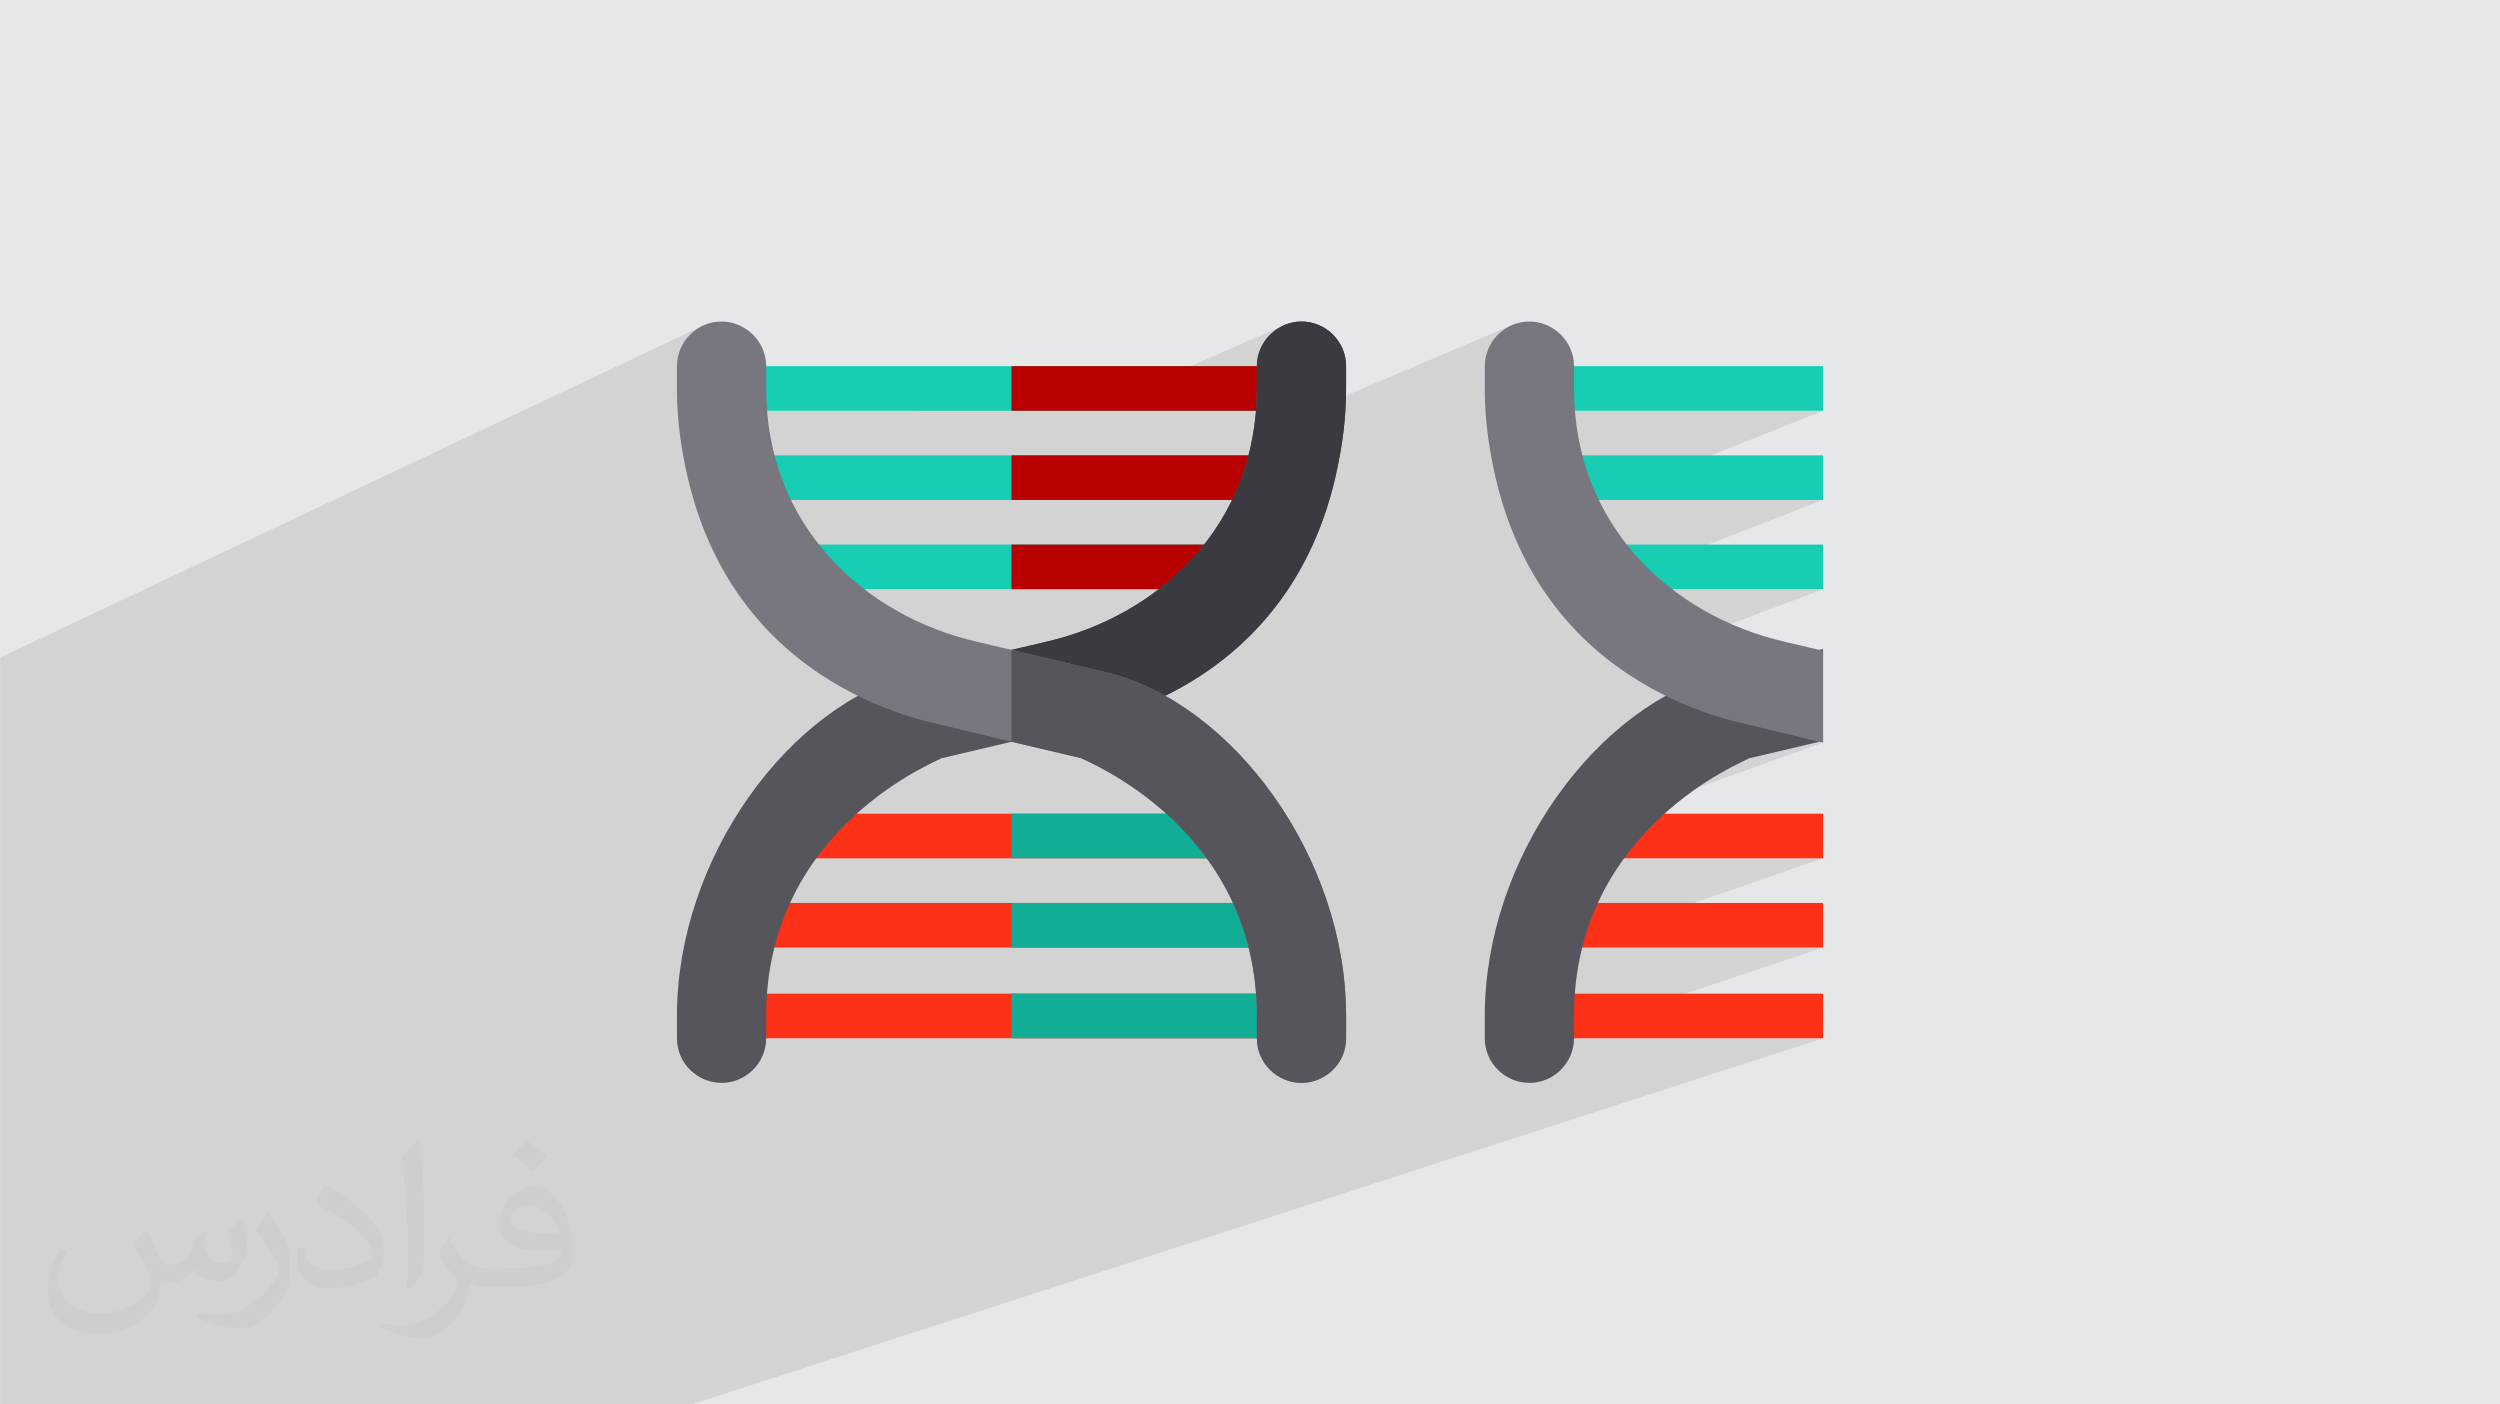
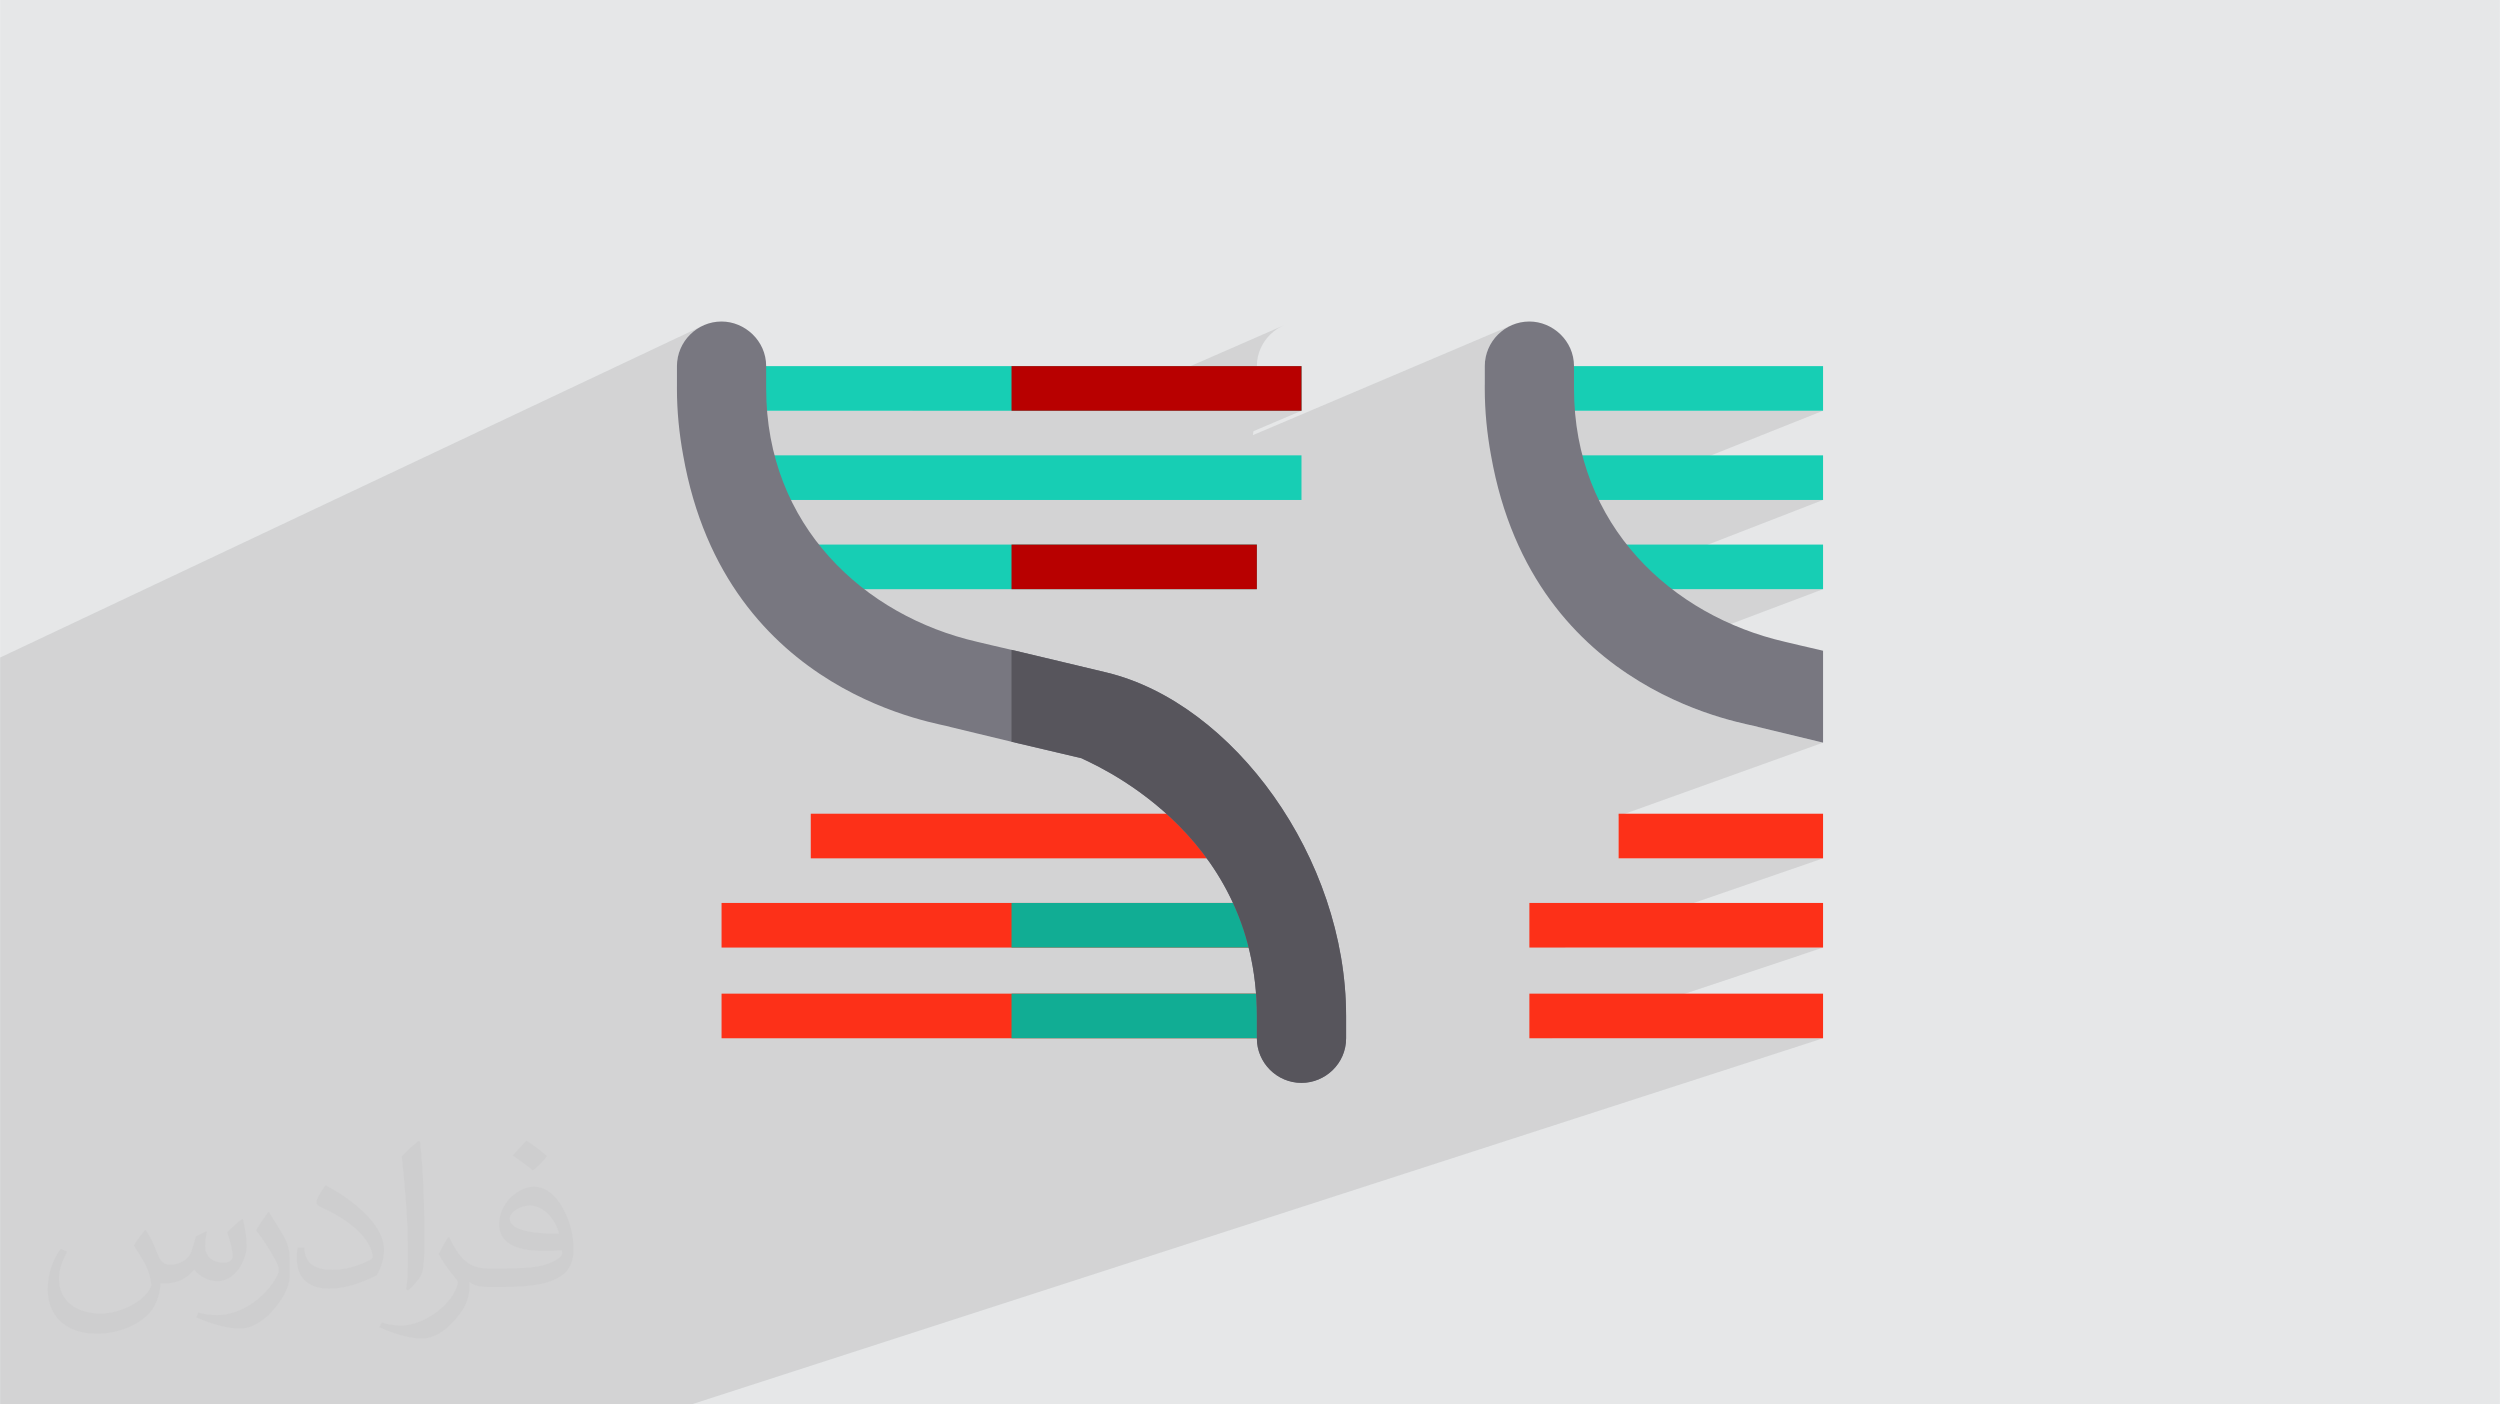
<svg xmlns="http://www.w3.org/2000/svg" xml:space="preserve" width="3.708in" height="2.083in" version="1.0" style="shape-rendering:geometricPrecision; text-rendering:geometricPrecision; image-rendering:optimizeQuality; fill-rule:evenodd; clip-rule:evenodd" viewBox="0 0 3702.73 2080.18">
  <defs>
    <style type="text/css">
   
    .fil0 {fill:#E6E7E8}
    .fil4 {fill:#11AD94;fill-rule:nonzero}
    .fil5 {fill:#17CEB4;fill-rule:nonzero}
    .fil8 {fill:#3C3A41;fill-rule:nonzero}
    .fil7 {fill:#57555C;fill-rule:nonzero}
    .fil9 {fill:#787780;fill-rule:nonzero}
    .fil6 {fill:#B80000;fill-rule:nonzero}
    .fil3 {fill:#FD3018;fill-rule:nonzero}
    .fil2 {fill:#373435;fill-opacity:0.031}
    .fil1 {fill:#2B2A29;fill-opacity:0.102}
   
  </style>
  </defs>
  <g id="Layer_x0020_1">
    <polygon class="fil0" points="-0,0 3702.73,0 3702.73,2080.18 -0,2080.18 " />
    <polygon class="fil1" points="2700.18,1099.97 2397.34,1208.68 2397.34,1271.36 2700.18,1271.36 2317.23,1403.51 2700.18,1403.51 2298.41,1537.87 2700.18,1537.87 1024.07,2080.18 830.47,2080.18 821.21,2080.18 676.73,2080.18 648.01,2080.18 590.88,2080.18 533.84,2080.18 524.49,2080.18 506.87,2080.18 480.42,2080.18 356.43,2080.18 356.19,2080.18 312.88,2080.18 299.06,2080.18 217.44,2080.18 193.34,2080.18 155.94,2080.18 110.96,2080.18 30.54,2080.18 -0,2080.18 -0,2066.49 -0,2035.98 -0,2017.55 -0,1999.43 -0,1995.66 -0,1958.57 -0,1939.86 -0,1936.16 -0,1913.84 -0,1910.16 -0,1901.22 -0,1884.13 -0,1883.91 -0,1876.65 -0,1815.17 -0,1806.23 -0,1786.79 -0,1779.37 -0,1755.67 -0,1750.85 -0,1742.9 -0,1726.13 -0,1715.15 -0,1706.68 -0,1700.51 -0,1694.49 -0,1694.48 -0,1684.12 -0,1679.79 -0,1651.48 -0,1644.02 -0,1626.18 -0,1597.95 -0,1594.79 -0,1589.8 -0,1579.09 -0,1576.62 -0,1570.77 -0,1551.9 -0,1544.41 -0,1538.29 -0,1495.24 -0,1490.87 -0,1483.2 -0,1468.33 -0,1441.6 -0,1432.73 -0,1428.11 -0,1376.84 -0,1373.01 -0,1362.88 -0,1349.13 -0,1327.18 -0,1313.06 -0,1303.74 -0,1218.17 -0,1212.75 -0,1158.67 -0,1135.36 -0,1099.17 -0,1041.74 -0,1039.67 -0,1011.8 -0,973.95 1042.97,481.45 1037.2,484.24 1031.75,487.56 1026.66,491.37 1021.96,495.65 1017.69,500.34 1013.87,505.44 1010.55,510.88 1007.76,516.65 1005.53,522.72 1003.9,529.04 1002.89,535.58 1002.55,542.31 1002.55,573.07 1068.63,542.31 1068.63,608.39 1350.47,608.39 1498.13,542.31 1763.15,542.31 1902.8,481.26 1897.07,483.98 1891.62,487.21 1886.48,490.95 1881.7,495.15 1877.33,499.79 1873.4,504.85 1869.95,510.3 1867.04,516.1 1864.7,522.23 1862.98,528.66 1861.91,535.36 1861.55,542.31 1927.63,542.31 1927.63,608.39 1856.54,638.62 1855.59,644.53 2239.52,481.45 2233.75,484.24 2228.3,487.56 2223.21,491.37 2218.52,495.65 2214.24,500.34 2210.43,505.44 2207.11,510.88 2204.32,516.65 2202.09,522.72 2200.45,529.04 2199.45,535.58 2199.1,542.31 2199.1,569.98 2265.18,542.31 2265.18,608.39 2700.18,608.39 2368.72,740.54 2700.18,740.54 2359.58,872.69 2700.18,872.69 2395.59,987.62 2410.59,998.13 2427.56,1008.98 2444.38,1018.78 2460.91,1027.59 2461.76,1028.01 2518.48,1006.91 2501.33,1013.76 2484.37,1021.58 2467.63,1030.35 2467.15,1030.63 2477.07,1035.47 2492.75,1042.47 2507.83,1048.63 2522.21,1054.02 2535.78,1058.69 2548.44,1062.69 2560.09,1066.06 2570.61,1068.88 2579.9,1071.18 2587.85,1073.02 2594.36,1074.46 2599.32,1075.54 2602.62,1076.33 2604.16,1076.87 2694.68,1098.68 2694.69,1098.68 2700.18,1097.35 2695.78,1098.93 " />
    <path class="fil2" d="M215.96 1821.93c7.07,10.71 11.65,21.01 16.13,32.45 3.33,6.66 5.09,18.93 20.7,18.93 4.57,0 11.13,-1.35 16.95,-4.57 6.55,-3.44 11.54,-8.64 14.15,-16.53l6.24 -21.01 15.19 -7.49 1.04 1.04c-2.08,7.91 -2.59,15.5 -2.59,21.43 0,17.57 15.19,24.23 27.25,24.23 7.07,0 13.42,-3.44 13.42,-9.89 0,-8.32 -3.53,-22.47 -8.12,-35.16 7.07,-7.07 14.15,-14.15 22.26,-19.87l1.25 0.63c3.53,14.98 5.51,29.75 5.51,39.63 0,9.67 -4.27,20.39 -7.8,27.36 -7.28,13.73 -20.18,24.65 -35.78,24.65 -11.85,0 -25.06,-5.93 -34.12,-16.95l-0.52 0c-8.53,10.61 -21.74,20.18 -42.86,20.18l-6.55 0c-1.04,13.94 -4.05,23.81 -8.64,32.66 -12.58,24.54 -49.92,41.92 -85.08,41.92 -48.89,0 -73.43,-28.19 -73.43,-65.73 0,-23.19 7.59,-44.72 19.24,-60.01l9.56 3.95c-7.28,13.94 -12.17,27.04 -12.17,39.94 0,35.16 28.61,51.9 61.58,51.9 30.58,0 68.44,-19.45 75.31,-42.02 -2.59,-24.65 -11.85,-36.19 -26,-58.66 4.27,-7.49 9.78,-14.98 16.64,-22.98l1.25 0 0 0 0 0 -0.01 -0.04zm563.83 -132.3c10.3,6.45 20.39,14.04 30.27,22.78 -5.51,7.8 -12.38,14.88 -20.91,21.12 -9.89,-8.01 -19.76,-14.88 -29.86,-22.16 6.86,-7.7 13.63,-15.08 20.49,-21.74l0 0 0 0 0 0 0 0 0 0 0.01 0zm5.3 96.11c-16.64,0 -30.27,10.92 -30.27,19.03 0,17.38 33.28,22.78 73.12,22.56 -4.99,-20.39 -22.47,-41.61 -42.86,-41.61l0 0.01zm-37.35 92.99c21.64,0 40.57,-0.63 55.02,-4.27 16.13,-4.05 29.75,-12.17 29.75,-17.78 0,-1.46 0,-3.22 -0.52,-4.68 -9.05,0.83 -19.45,0.83 -28.5,0.83 -29.33,0 -51.79,-6.66 -60.64,-23.09 -2.19,-4.57 -3.74,-9.67 -3.74,-15.5 0,-15.92 6.86,-31.41 18.93,-42.13 10.08,-8.84 21.22,-14.35 32.55,-14.35 20.49,0 36.81,16.44 48.26,42.34 6.24,14.15 10.5,30.47 10.5,51.07 0,13.73 -3.74,25.27 -12.27,33.8 -15.92,15.4 -45.24,21.22 -90.17,21.22l-20.39 0 0 0 -5.3 0c-11.13,0 -19.14,-1.98 -25.48,-6.86l-1.04 0c0.31,2.59 0.52,5.09 0.52,7.49 0,10.08 -3.33,22.98 -10.08,33.28 -19.97,29.64 -41.61,42.53 -60.33,42.53 -18.93,0 -42.13,-7.28 -63.03,-16.75l3.74 -7.28c6.76,2.81 16.13,4.68 29.02,4.68 33.8,0 78.21,-32.45 83.72,-64.17 -1.25,-2.59 -3.53,-6.03 -6.76,-9.67 -9.89,-11.75 -16.13,-21.53 -21.95,-31.82 4.99,-9.89 9.56,-17.78 13.83,-24.96l1.77 -0.21c14.46,29.44 27.56,46.28 56.78,46.28l4.57 0 0 0 21.22 0 0 0 0 0 0 0 0 0 0 0 0.04 0zm-146.45 31.1c2.5,-13.52 2.7,-28.7 2.7,-42.86l0 -21.01c0,-39.21 -4.99,-96.2 -9.05,-133.34 7.07,-7.59 16.95,-16.53 24.75,-22.56l2.29 0.63c5.3,46.7 6.55,100.79 6.55,150.81 0,13.11 -0.52,25.9 -1.77,35.26 -0.73,11.85 -7.59,20.8 -22.26,34.53l-3.22 -1.46zm-150.71 -61.89c0.73,18.41 9.78,32.87 41.4,32.87 19.66,0 36.3,-5.09 54.71,-13.83 3.33,-1.46 5.09,-3.44 5.09,-5.09 0,-11.54 -8.84,-26.83 -23.71,-40.77 -14.46,-13.11 -33.6,-24.65 -51.48,-32.35 -6.14,-2.59 -8.12,-5.3 -8.12,-7.91 0,-5.3 7.07,-16.44 12.9,-24.44l1.98 -0.21c20.49,10.71 43.38,26.63 60.33,44.3 15.4,16.33 24.96,32.87 24.96,50.86 0,13.31 -4.05,25.79 -10.61,37.44 -22.47,11.33 -46.39,19.97 -70.1,19.97 -28.81,0 -48.47,-13.52 -48.47,-45.24 0,-3.44 0,-8.73 1.25,-15.61l9.89 0 0 0 0 0 0 0 0 0 0 0 -0.01 0zm-52.11 -52.32l17.89 28.92c6.55,10.71 12.69,22.37 12.69,40.77l0 23.5c0,19.03 -12.17,39.42 -31.82,59.6 -15.4,13.63 -29.02,19.45 -41.61,19.45 -18.72,0 -40.15,-5.82 -64.9,-16.44l2.81 -7.28c7.8,2.08 16.84,3.84 27.98,3.84 35.58,-0.21 71.97,-26.21 88.61,-57.93 1.98,-3.64 2.7,-7.07 2.7,-9.47 0,-3.64 -1.98,-7.7 -3.53,-11.33 -9.05,-17.05 -19.14,-32.66 -30.27,-47.12 5.82,-9.16 11.65,-17.99 17.99,-26.73l1.46 0.21 0 0 0 0 0 0 0 0 0 0 -0.01 0z" />
    <g id="_1668822683248">
      <rect class="fil3" x="1068.63" y="1471.79" width="859" height="66.08" />
      <rect class="fil4" x="1498.13" y="1471.79" width="429.5" height="66.08" />
      <rect class="fil3" x="1068.63" y="1337.44" width="859" height="66.08" />
      <rect class="fil4" x="1498.13" y="1337.44" width="429.5" height="66.08" />
      <rect class="fil3" x="1200.78" y="1205.28" width="594.69" height="66.08" />
-       <rect class="fil4" x="1498.13" y="1205.28" width="297.35" height="66.08" />
      <rect class="fil5" x="1134.7" y="806.62" width="726.84" height="66.08" />
      <rect class="fil6" x="1498.12" y="806.62" width="363.42" height="66.08" />
      <rect class="fil5" x="1068.63" y="674.47" width="859" height="66.08" />
-       <rect class="fil6" x="1498.13" y="674.47" width="429.5" height="66.08" />
      <rect class="fil5" x="1068.63" y="542.31" width="859" height="66.08" />
      <rect class="fil6" x="1498.13" y="542.31" width="429.5" height="66.08" />
-       <path class="fil7" d="M1993.7 542.31l0 33.04c0,33.7 -3.31,66.74 -9.25,99.11 -63.43,360.12 -389.19,397.78 -395.8,402.41l-90.52 21.81 -103.74 24.45c-6.61,4.63 -259.68,103.52 -259.68,381.71l0 33.04c0,36.34 -29.73,66.08 -66.08,66.08 -35.02,0 -66.08,-28.41 -66.08,-66.08l0 -33.04c0,-234.57 167.18,-462.98 354.17,-508.57 29.73,-7.27 91.85,-21.81 141.4,-33.7 19.82,-4.63 37.66,-8.59 50.88,-11.9 167.17,-38.33 312.54,-171.8 312.54,-375.32l0 -33.04c0,-37.66 31.72,-66.08 66.08,-66.08 36.34,0 66.08,29.73 66.08,66.08z" />
-       <path class="fil8" d="M1993.7 542.31l0 33.04c0,33.7 -3.31,66.74 -9.25,99.11 -63.43,360.12 -389.19,397.78 -395.8,402.41l-90.52 21.81 0 -136.12c19.82,-4.62 37.66,-8.59 50.88,-11.89 167.17,-38.33 312.54,-171.8 312.54,-375.32l0 -33.04c0,-37.66 31.72,-66.08 66.08,-66.08 36.34,0 66.08,29.73 66.08,66.08z" />
      <path class="fil9" d="M1993.7 1504.83l0 33.04c0,37.66 -31.06,66.08 -66.08,66.08 -36.34,0 -66.08,-29.73 -66.08,-66.08l0 -33.04c0,-278.19 -253.08,-377.08 -259.68,-381.71l-103.74 -24.45 -90.52 -21.81c-6.61,-4.62 -332.37,-42.29 -395.8,-402.4 -5.95,-32.38 -9.25,-65.42 -9.25,-99.12l0 -33.04c0,-36.34 29.73,-66.08 66.08,-66.08 34.36,0 66.08,28.41 66.08,66.08l0 33.04c0,203.51 145.37,336.99 312.54,375.31 13.22,3.31 31.06,7.27 50.88,11.9 49.55,11.89 111.67,26.43 141.4,33.7 187,45.59 354.17,274 354.17,508.57z" />
      <path class="fil7" d="M1993.7 1504.83l0 33.04c0,37.66 -31.06,66.08 -66.08,66.08 -36.34,0 -66.08,-29.73 -66.08,-66.08l0 -33.04c0,-278.19 -253.08,-377.08 -259.68,-381.71l-103.74 -24.45 0 -136.12c49.55,11.89 111.67,26.43 141.4,33.7 187,45.6 354.17,274 354.17,508.58z" />
      <polygon class="fil3" points="2265.18,1537.87 2700.18,1537.87 2700.18,1471.79 2265.18,1471.79 " />
      <polygon class="fil3" points="2265.18,1403.51 2700.18,1403.51 2700.18,1337.44 2265.18,1337.44 " />
      <polygon class="fil3" points="2397.34,1271.36 2700.18,1271.36 2700.18,1205.28 2397.34,1205.28 " />
      <polygon class="fil5" points="2331.26,872.69 2700.18,872.69 2700.18,806.62 2331.26,806.62 " />
      <polygon class="fil5" points="2265.18,740.54 2700.18,740.54 2700.18,674.47 2265.18,674.47 " />
      <polygon class="fil5" points="2265.18,608.39 2700.18,608.39 2700.18,542.31 2265.18,542.31 " />
-       <path class="fil7" d="M2700.18 1097.35l-5.5 1.32 -103.74 24.45c-6.6,4.63 -259.68,103.52 -259.68,381.71l0 33.04c0,36.34 -29.73,66.08 -66.08,66.08 -35.02,0 -66.08,-28.41 -66.08,-66.08l0 -33.04c0,-234.57 167.18,-462.98 354.17,-508.57 29.73,-7.27 91.85,-21.81 141.4,-33.7l5.5 -1.28 0 136.07z" />
      <path class="fil9" d="M2700.18 1099.97l-5.5 -1.3 -90.52 -21.81c-6.6,-4.62 -332.37,-42.29 -395.8,-402.4 -5.95,-32.38 -9.25,-65.42 -9.25,-99.12l0 -33.04c0,-36.34 29.73,-66.08 66.08,-66.08 34.36,0 66.08,28.41 66.08,66.08l0 33.04c0,203.51 145.37,336.99 312.54,375.31 13.21,3.31 31.06,7.27 50.88,11.9l5.5 1.32 0 136.09z" />
    </g>
  </g>
</svg>